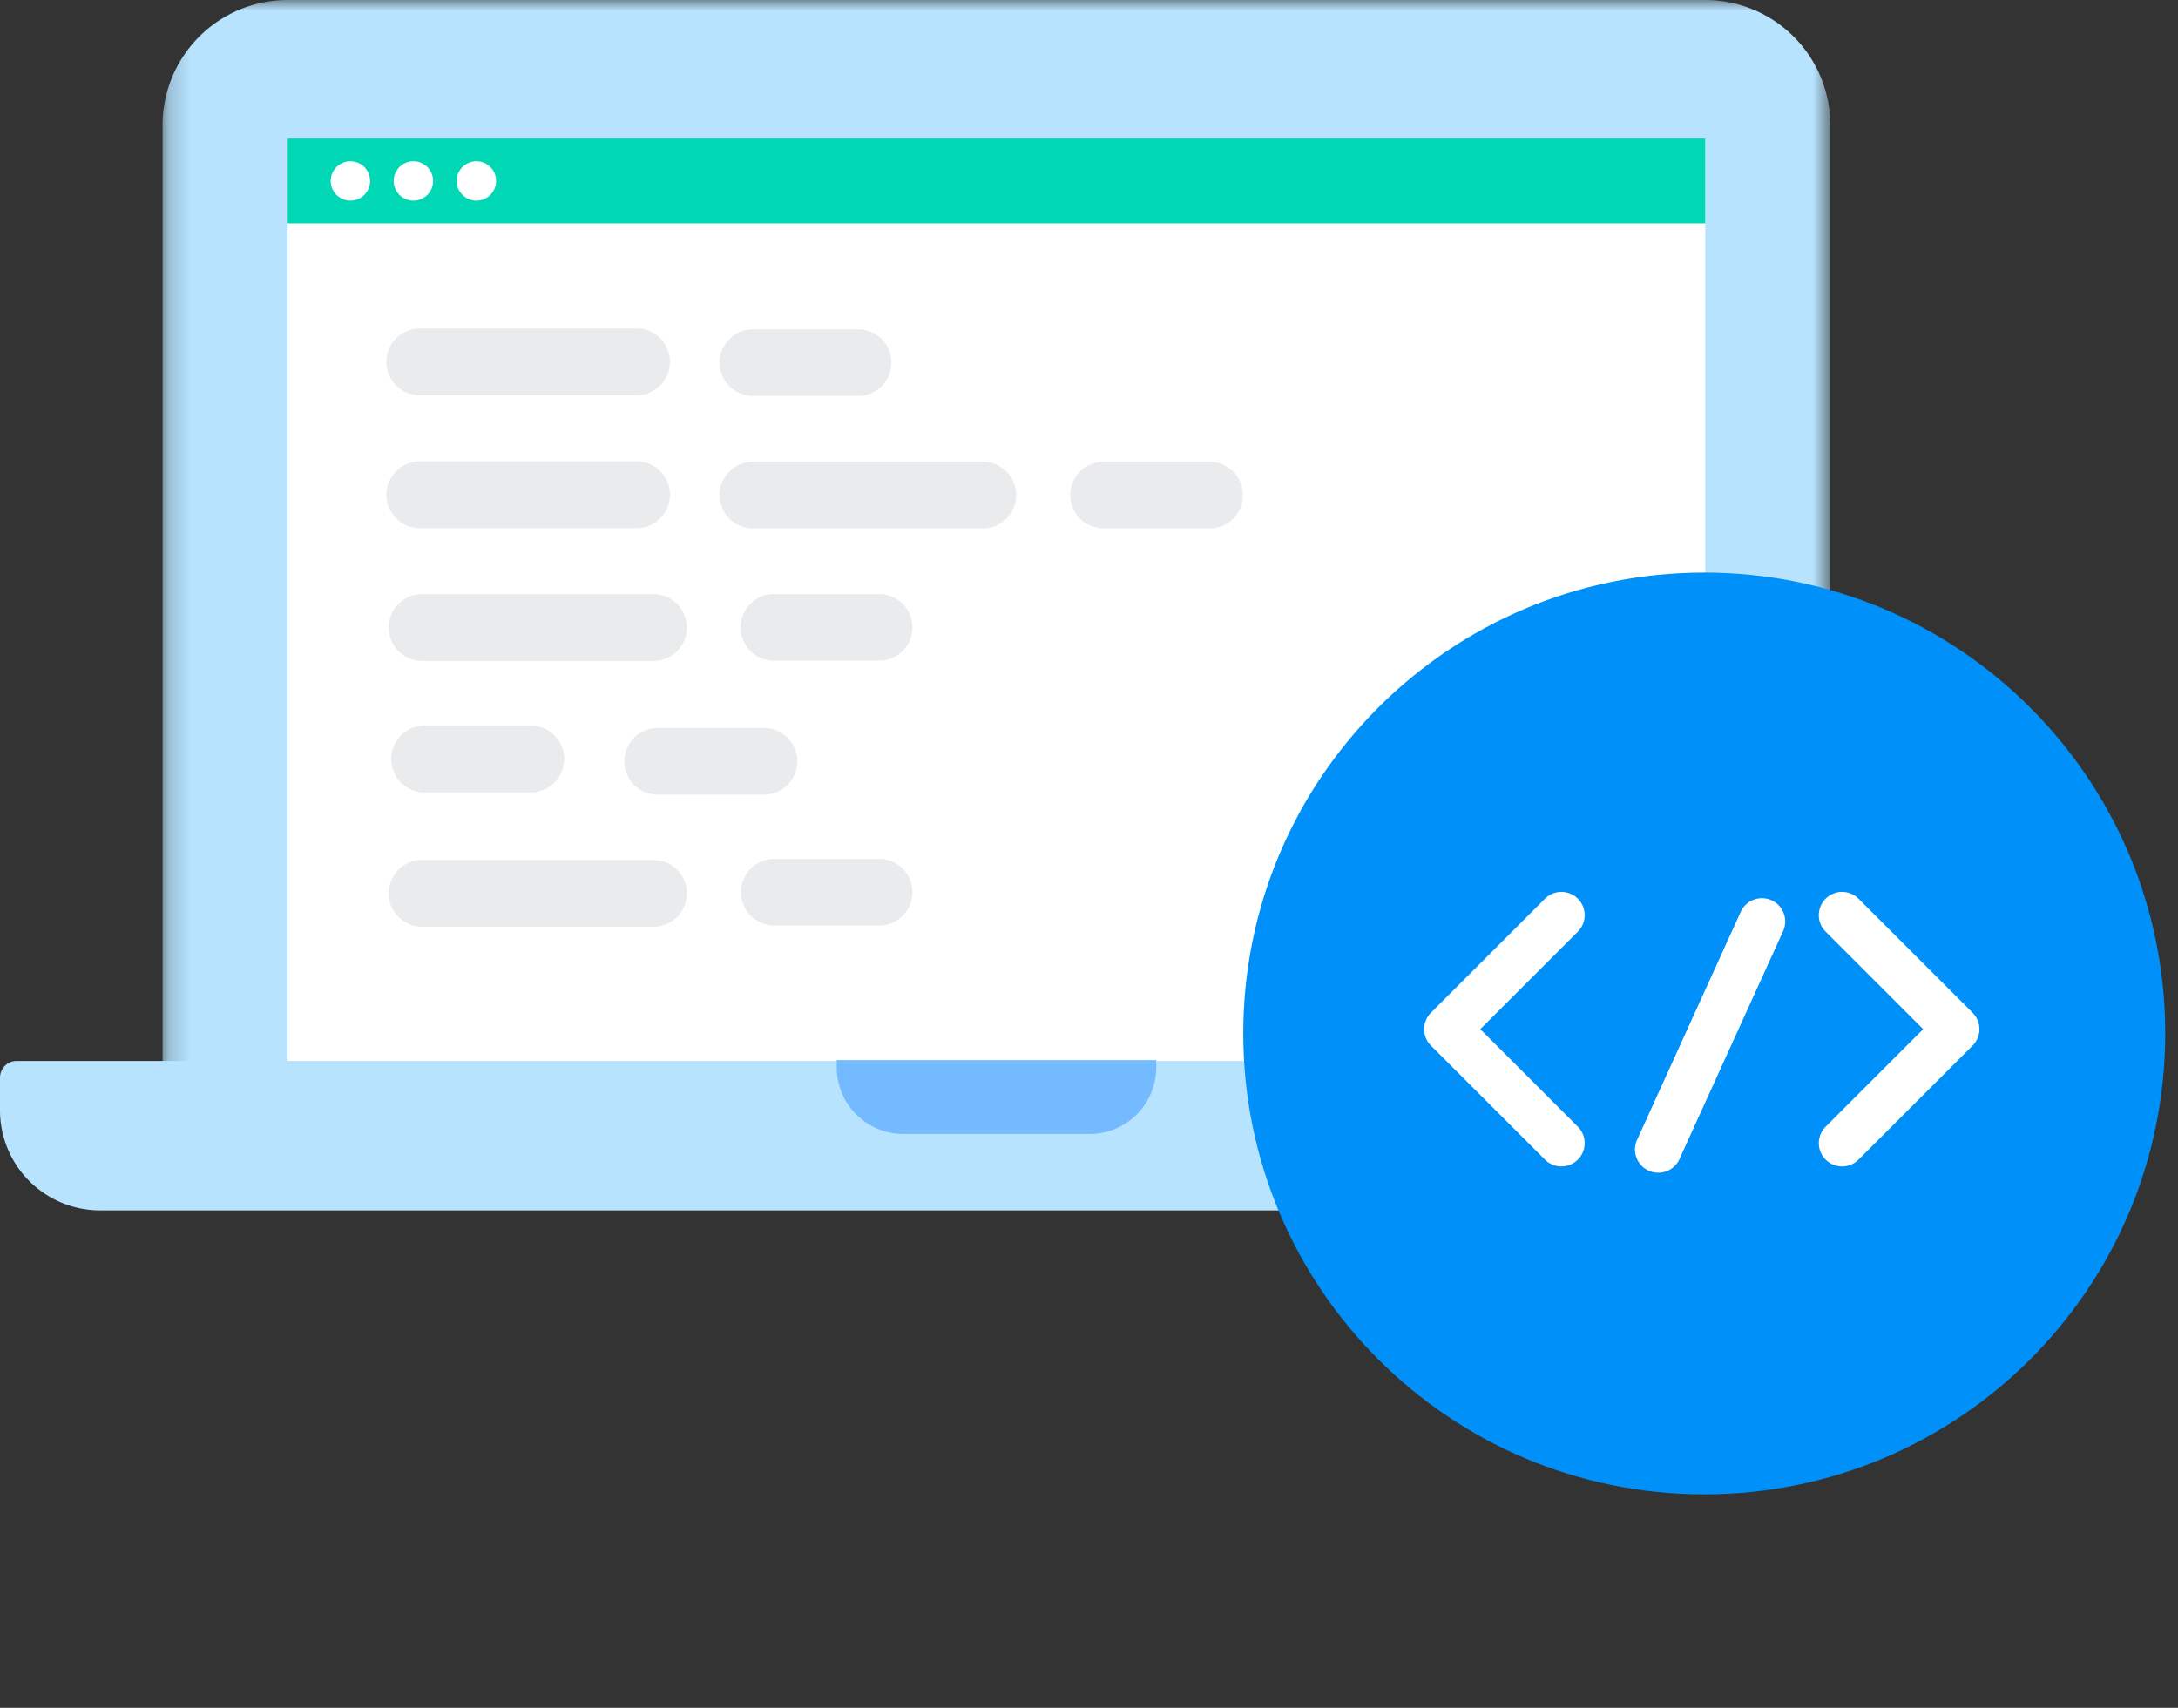
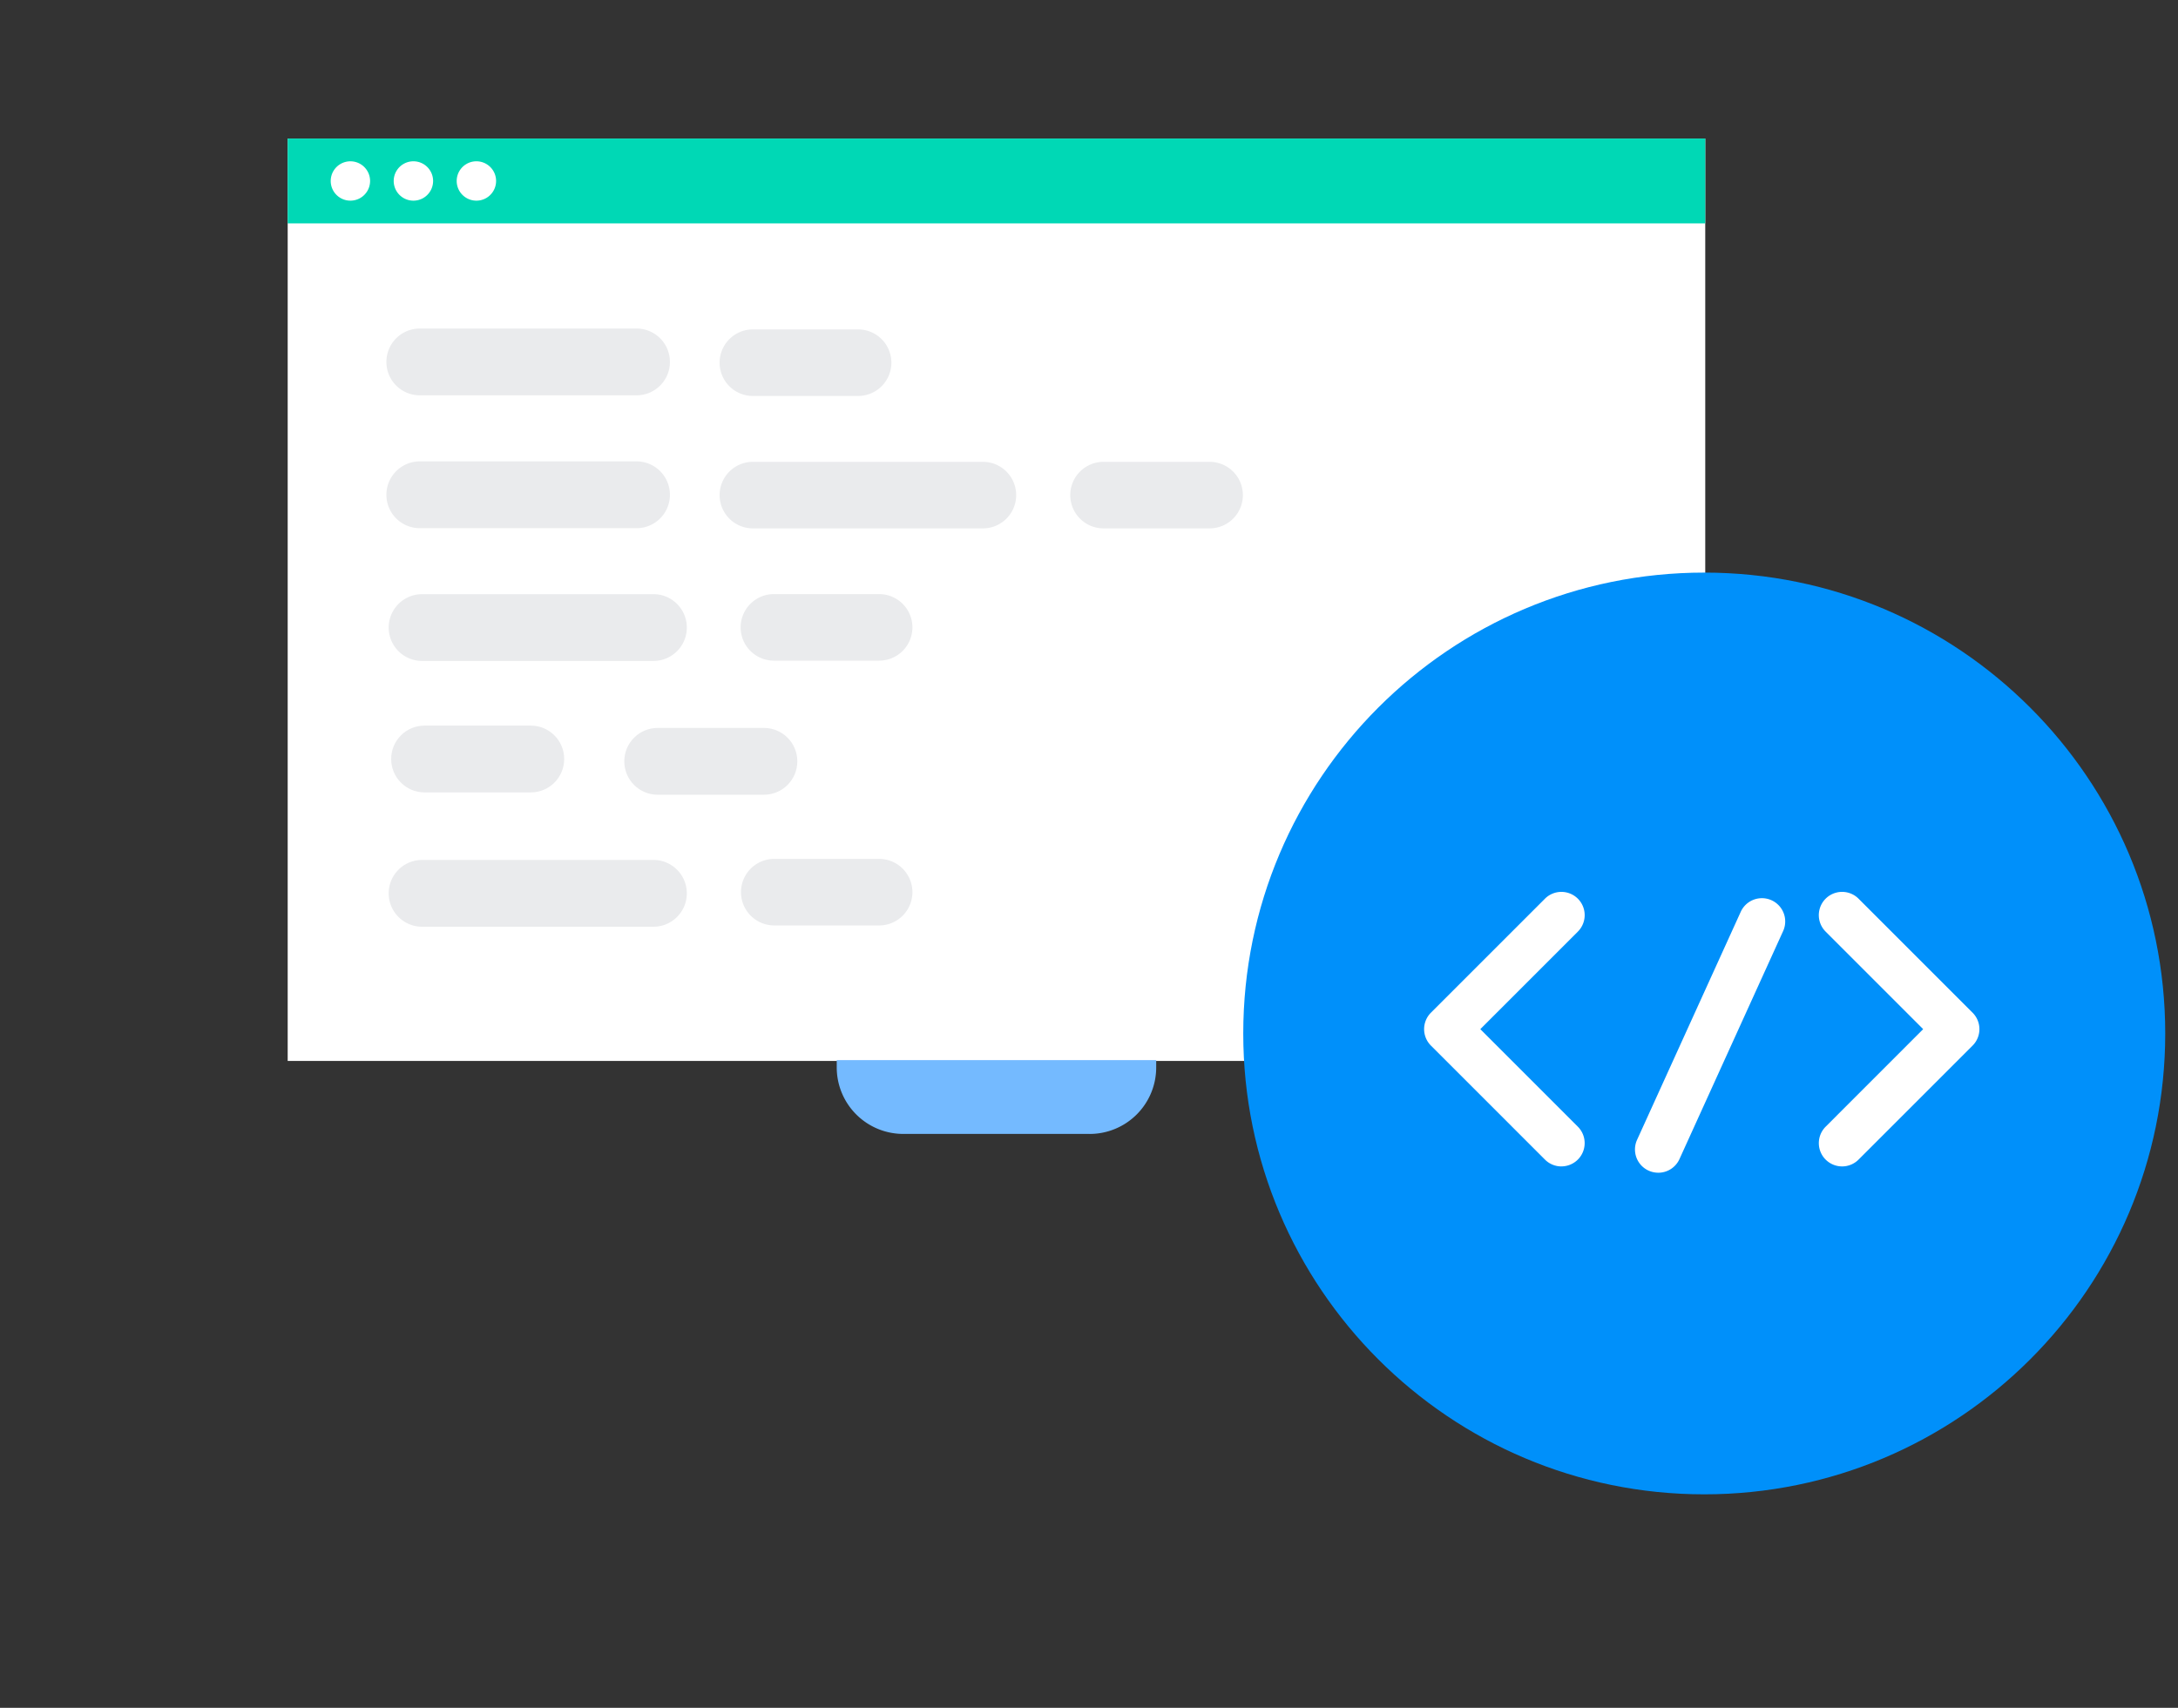
<svg xmlns="http://www.w3.org/2000/svg" xmlns:xlink="http://www.w3.org/1999/xlink" width="102" height="80" viewBox="0 0 102 80">
  <rect x="0" y="0" width="102" height="80" fill="#333333" stroke="none" />
  <defs>
-     <path id="a" d="M78.304 0H.2v51.81h78.103V0z" />
-   </defs>
+     </defs>
  <g fill="none" fill-rule="evenodd">
    <g transform="translate(7.414)">
      <mask id="b" fill="#fff">
        <use xlink:href="#a" />
      </mask>
      <path fill="#B7E3FF" d="M78.304 51.81H.2V5.861A5.861 5.861 0 0 1 6.062 0h66.38a5.861 5.861 0 0 1 5.862 5.861V51.81z" mask="url(#b)" />
    </g>
    <path fill="#FFF" d="M13.473 49.698H79.86V6.49H13.473z" />
-     <path fill="#B7E3FF" d="M88.644 56.698H4.69A4.69 4.69 0 0 1 0 52.008V50.48c0-.431.35-.781.782-.781h91.77c.431 0 .781.35.781.781v1.53c0 2.59-2.099 4.689-4.689 4.689" />
    <path fill="#74BAFF" d="M51.03 53.117h-8.726a3.117 3.117 0 0 1-3.118-3.118v-.34h14.961V50a3.117 3.117 0 0 1-3.117 3.118" />
    <path fill="#00D8B5" d="M13.473 10.464H79.86V6.49H13.473z" />
    <path fill="#FFF" d="M17.332 8.477a.922.922 0 1 1-1.844.001.922.922 0 0 1 1.844 0M20.283 8.477a.922.922 0 1 1-1.845.001.922.922 0 0 1 1.845 0M23.233 8.477a.922.922 0 1 1-1.845.001.922.922 0 0 1 1.845 0" />
    <path fill="#EAEBED" d="M29.81 18.518H19.66c-.864 0-1.564-.7-1.564-1.563v-.002c0-.863.7-1.563 1.563-1.563H29.81c.864 0 1.564.7 1.564 1.563v.002c0 .863-.7 1.563-1.564 1.563M40.187 18.548H35.22a1.559 1.559 0 0 1 0-3.117h4.967a1.558 1.558 0 0 1 0 3.117M56.648 24.751h-4.967a1.558 1.558 0 1 1 0-3.117h4.967a1.558 1.558 0 0 1 0 3.117M29.81 24.742H19.66c-.864 0-1.564-.7-1.564-1.563v-.002c0-.864.7-1.564 1.563-1.564H29.81c.864 0 1.564.7 1.564 1.564v.002c0 .863-.7 1.563-1.564 1.563M46.031 24.751h-10.81a1.559 1.559 0 0 1 0-3.117h10.81a1.558 1.558 0 0 1 0 3.117M30.603 43.411H19.767a1.563 1.563 0 0 1 0-3.128h10.836c.863 0 1.562.7 1.562 1.564 0 .864-.699 1.564-1.562 1.564M41.172 43.35h-4.967a1.559 1.559 0 0 1 0-3.116h4.967a1.558 1.558 0 1 1 0 3.117M41.172 30.947h-4.967a1.559 1.559 0 0 1 0-3.117h4.967a1.558 1.558 0 1 1 0 3.117M30.603 30.961H19.767a1.563 1.563 0 0 1 0-3.128h10.836c.863 0 1.562.7 1.562 1.564 0 .864-.699 1.564-1.562 1.564" />
    <path fill="#0090FA" d="M101.402 48.411C101.402 60.334 91.736 70 79.813 70c-11.923 0-21.589-9.666-21.589-21.589 0-11.923 9.666-21.589 21.59-21.589 11.922 0 21.588 9.666 21.588 21.59" />
    <path fill="#FFF" d="M73.123 54.639c-.278 0-.558-.107-.77-.32l-5.34-5.34a1.09 1.09 0 0 1 0-1.541l5.34-5.34a1.09 1.09 0 1 1 1.541 1.542l-4.568 4.569 4.568 4.569a1.09 1.09 0 0 1-.77 1.86M86.269 54.639a1.09 1.09 0 0 1-.77-1.861l4.567-4.569-4.568-4.569a1.09 1.09 0 1 1 1.542-1.542l5.34 5.34a1.09 1.09 0 0 1 0 1.542l-5.34 5.34c-.213.212-.492.319-.771.319M77.66 54.934a1.089 1.089 0 0 1-.992-1.542l4.854-10.679a1.09 1.09 0 0 1 1.985.903l-4.854 10.679a1.09 1.09 0 0 1-.993.64" />
    <path fill="#EAEBED" d="M35.777 37.228H30.8c-.863 0-1.563-.7-1.563-1.563v-.003c0-.863.7-1.563 1.563-1.563h4.977c.863 0 1.563.7 1.563 1.563v.003c0 .863-.7 1.563-1.563 1.563M24.859 37.119h-4.977c-.863 0-1.563-.7-1.563-1.563v-.003c0-.863.7-1.563 1.563-1.563h4.977c.863 0 1.563.7 1.563 1.563v.003c0 .863-.7 1.563-1.563 1.563" />
  </g>
</svg>